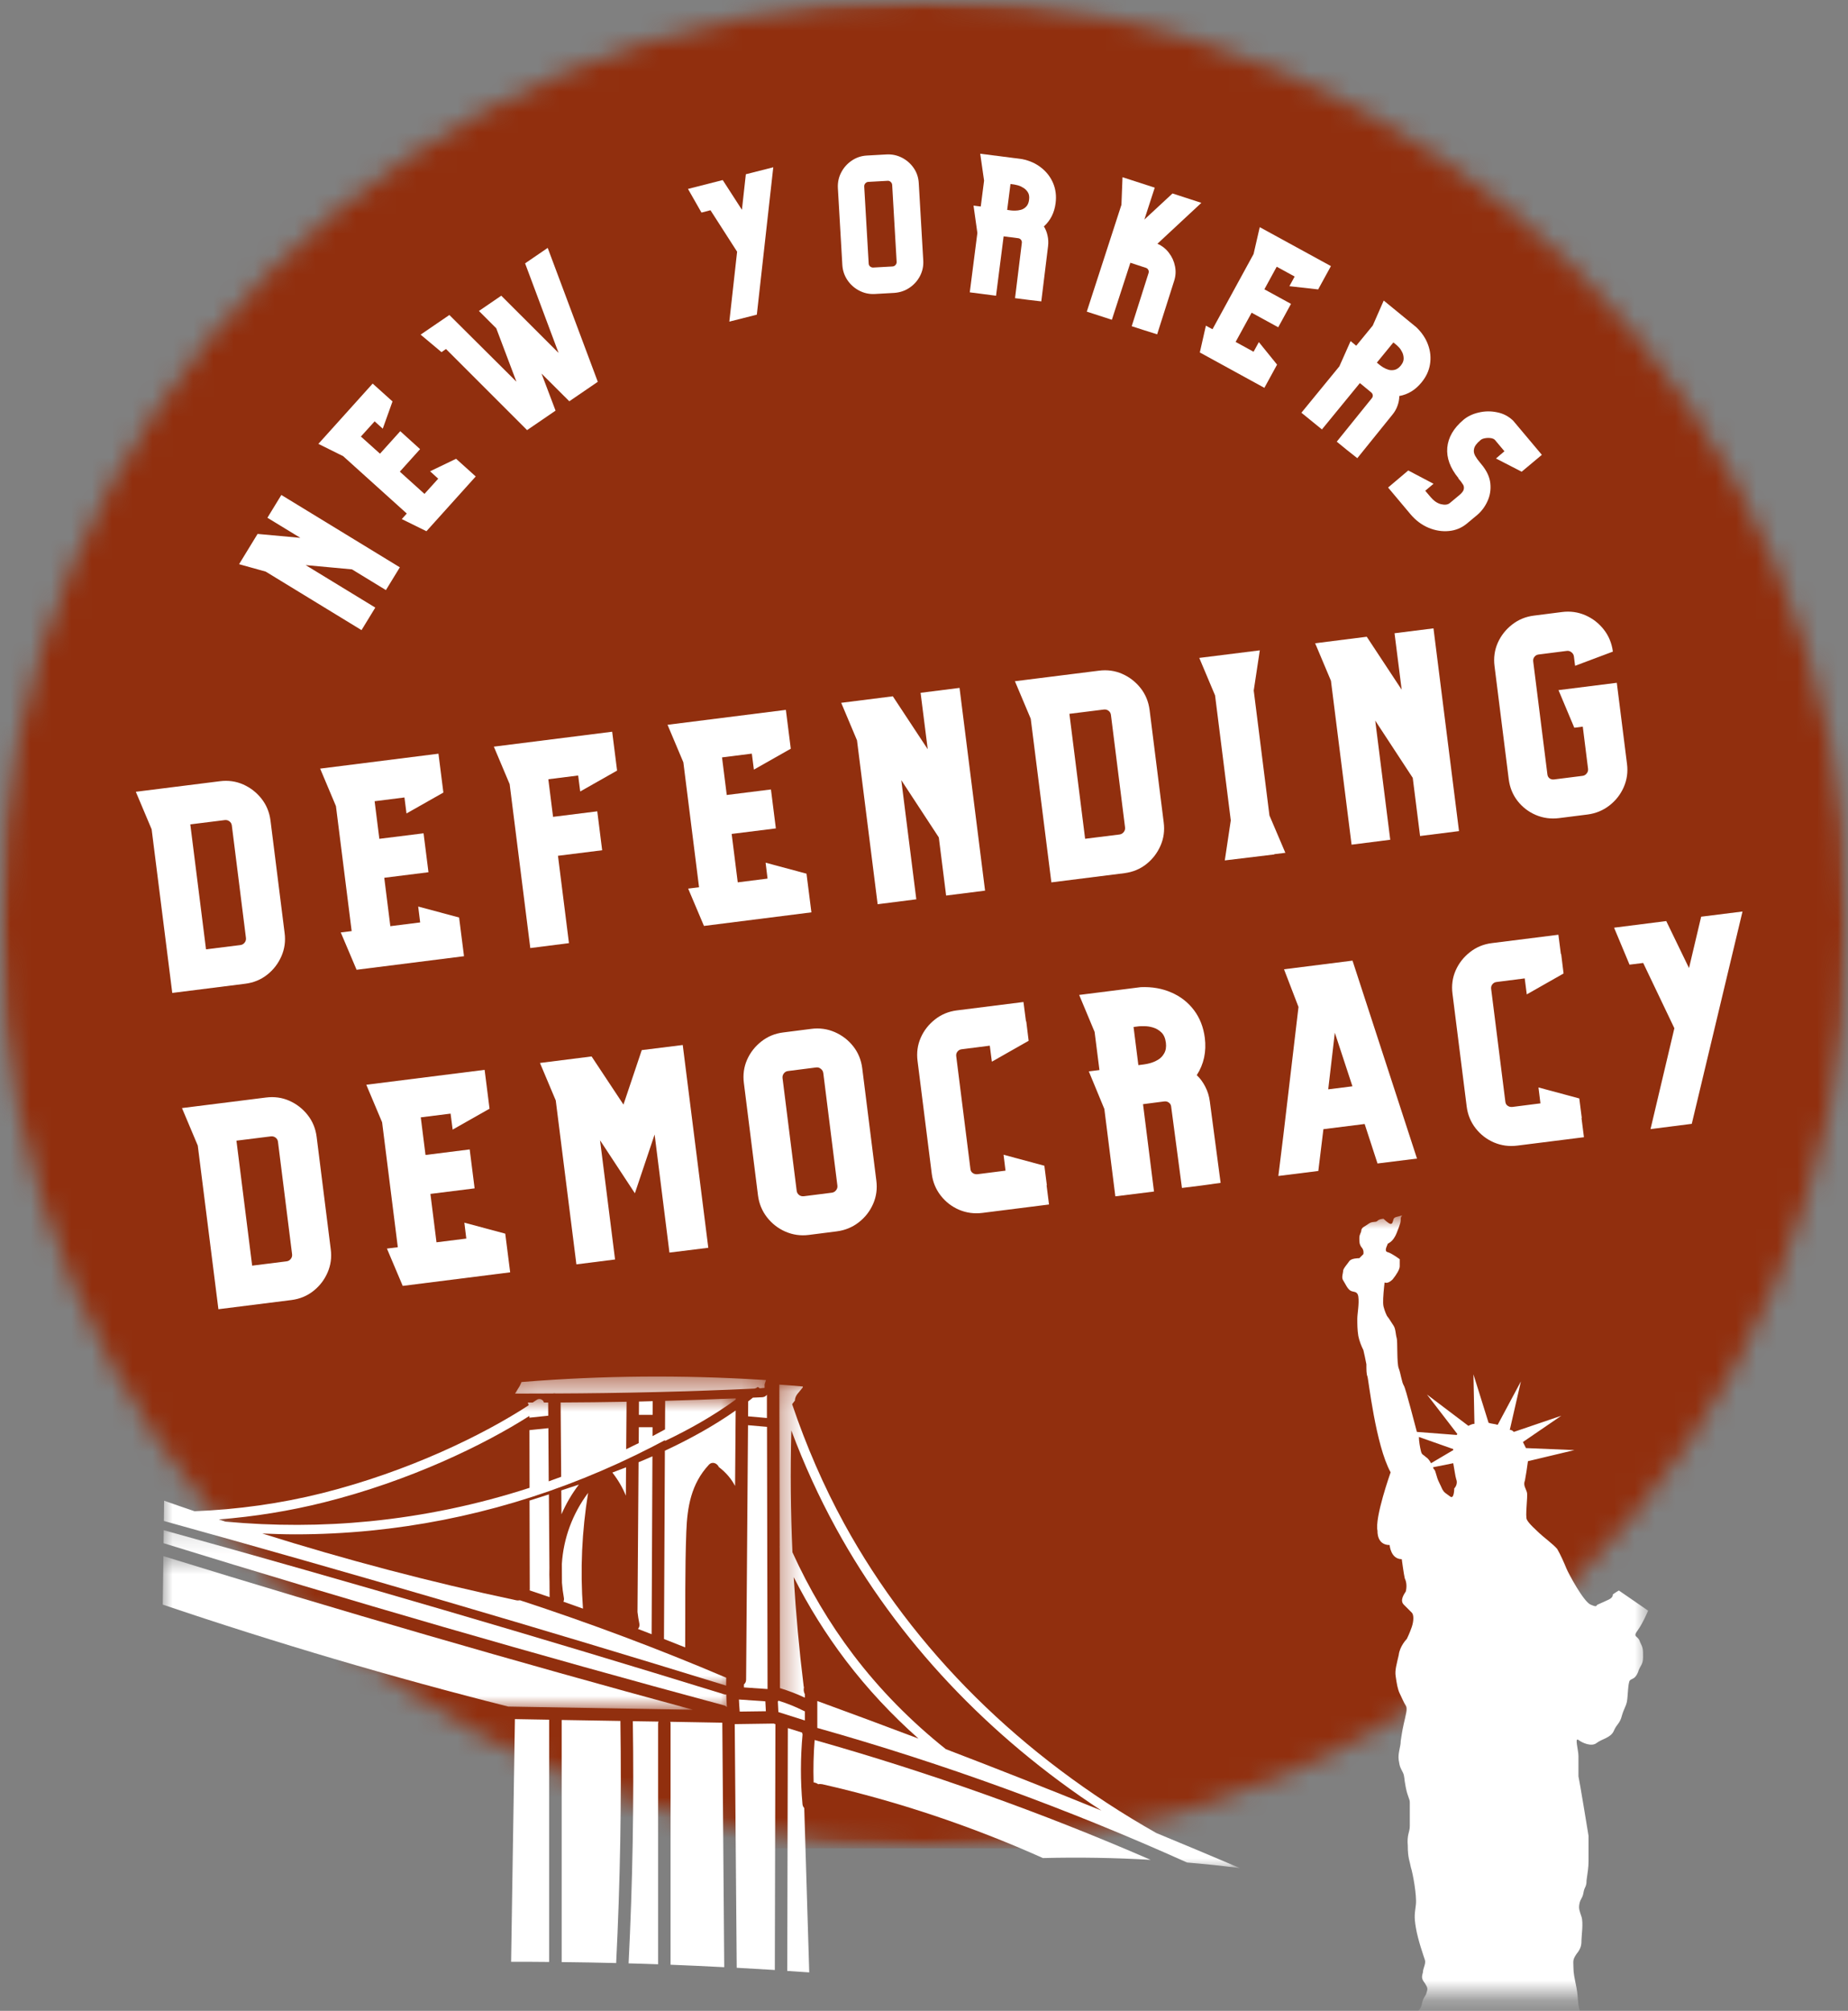
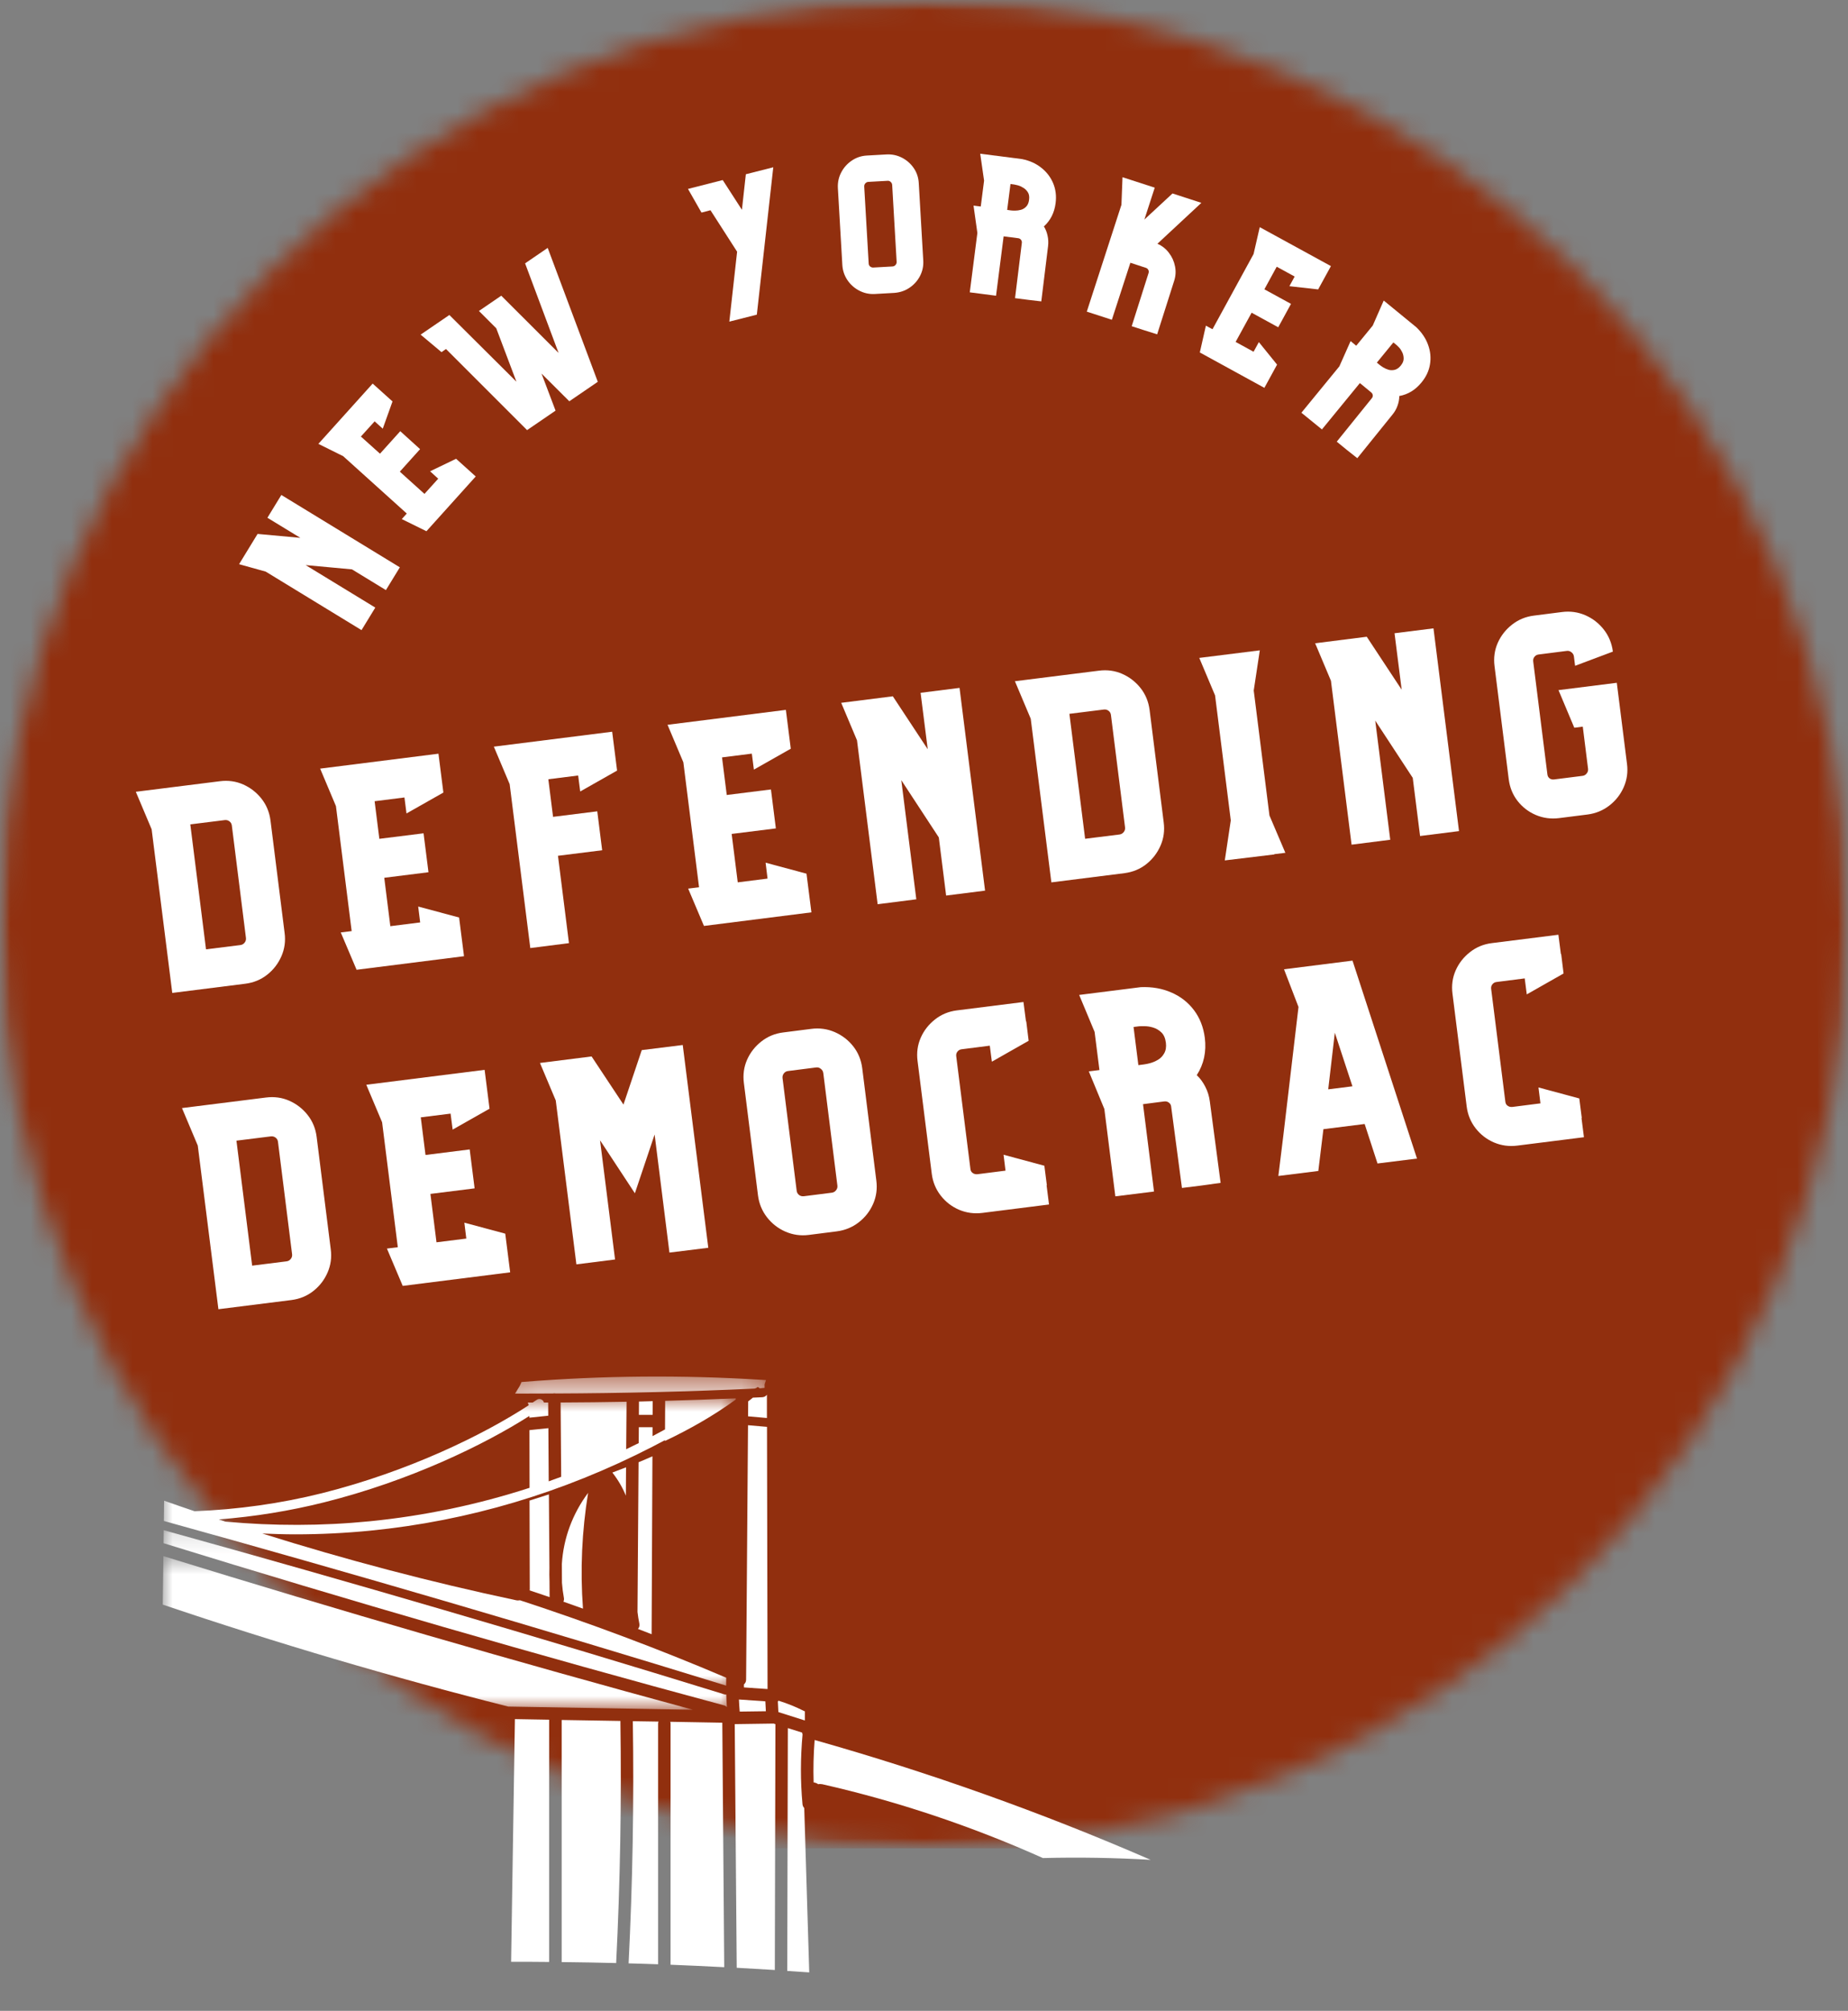
<svg xmlns="http://www.w3.org/2000/svg" width="91" height="99" viewBox="0 0 91 99" fill="none">
  <rect x="0" y="0" width="91" height="99" fill="#808080" stroke="none" />
  <mask id="mask0_135_632" style="mask-type:luminance" maskUnits="userSpaceOnUse" x="0" y="0" width="91" height="91">
    <path d="M0 0H91V91H0V0Z" fill="white" />
  </mask>
  <g mask="url(#mask0_135_632)">
    <mask id="mask1_135_632" style="mask-type:luminance" maskUnits="userSpaceOnUse" x="0" y="0" width="91" height="91">
      <path d="M45.5 0C20.372 0 0 20.372 0 45.5C0 70.629 20.372 91 45.5 91C70.629 91 91 70.629 91 45.5C91 20.372 70.629 0 45.5 0Z" fill="white" />
    </mask>
    <g mask="url(#mask1_135_632)">
      <path d="M0 0H91V91H0V0Z" fill="#912F0E" />
    </g>
  </g>
  <path d="M32.137 69.657C32.137 69.431 32.137 69.206 32.141 68.984C31.916 68.992 31.689 68.998 31.462 69.003C31.462 69.006 31.465 69.009 31.465 69.012C31.462 69.227 31.462 69.441 31.46 69.657C31.684 69.657 31.913 69.657 32.137 69.657Z" fill="white" />
  <path d="M27.667 77C27.667 77.31 27.67 77.616 27.672 77.925C27.69 78.174 27.723 78.423 27.768 78.671C27.781 78.743 27.767 78.805 27.743 78.856C28.063 78.971 28.385 79.085 28.707 79.198C28.565 77.28 28.654 75.386 28.96 73.498C28.194 74.525 27.745 75.731 27.667 77Z" fill="white" />
  <path d="M30.828 72.24C30.603 72.327 30.379 72.416 30.154 72.499C30.443 72.868 30.659 73.244 30.819 73.636C30.824 73.171 30.825 72.703 30.828 72.24Z" fill="white" />
  <path d="M27.064 78.632C27.063 78.376 27.063 78.119 27.059 77.863C27.049 77.635 27.049 77.409 27.055 77.185C27.045 75.982 27.036 74.778 27.029 73.574C26.71 73.675 26.393 73.779 26.076 73.878C26.079 75.331 26.085 76.787 26.087 78.244C26.087 78.264 26.082 78.282 26.082 78.3C26.408 78.41 26.739 78.519 27.064 78.632Z" fill="white" />
-   <path d="M27.648 74.553C27.872 74.037 28.158 73.544 28.506 73.09C28.217 73.186 27.928 73.281 27.639 73.378C27.642 73.769 27.644 74.161 27.648 74.553Z" fill="white" />
  <path d="M37.532 68.791C37.38 68.8 37.224 68.803 37.074 68.811C36.995 68.873 36.922 68.933 36.842 68.995C36.841 69.241 36.841 69.485 36.838 69.731C37.147 69.758 37.456 69.787 37.765 69.813C37.765 69.431 37.765 69.047 37.764 68.666C37.716 68.735 37.64 68.786 37.532 68.791Z" fill="white" />
  <path d="M36.425 84.267C36.853 84.261 37.284 84.256 37.713 84.25C37.703 84.086 37.697 83.924 37.688 83.762C37.254 83.733 36.822 83.701 36.387 83.672C36.395 83.871 36.409 84.068 36.425 84.267Z" fill="white" />
  <mask id="mask2_135_632" style="mask-type:luminance" maskUnits="userSpaceOnUse" x="25" y="67" width="13" height="2">
    <path d="M25.096 67.641H37.761V68.719H25.096V67.641Z" fill="white" />
  </mask>
  <g mask="url(#mask2_135_632)">
    <path d="M25.785 68.033L25.68 68.042L25.638 68.138C25.608 68.213 25.568 68.281 25.524 68.348L25.361 68.614H25.672L27.215 68.609L27.263 68.604C27.282 68.597 27.307 68.6 27.33 68.603L27.369 68.608C30.656 68.595 33.947 68.514 37.152 68.365L37.237 68.34L37.282 68.304C37.31 68.277 37.341 68.297 37.358 68.309L37.41 68.351L37.651 68.331V68.158L37.719 67.944L37.495 67.932C33.599 67.688 29.659 67.722 25.785 68.033Z" fill="white" />
  </g>
  <path d="M37.769 70.249C37.456 70.224 37.143 70.194 36.834 70.168C36.803 74.346 36.769 78.521 36.74 82.7C36.738 82.801 36.695 82.877 36.634 82.927C36.634 82.976 36.634 83.028 36.634 83.077C37.021 83.104 37.409 83.132 37.796 83.157C37.787 78.858 37.778 74.555 37.769 70.249Z" fill="white" />
  <path d="M32.087 80.458C32.099 77.538 32.113 74.619 32.127 71.699C31.899 71.799 31.672 71.898 31.444 71.991C31.428 74.447 31.409 76.905 31.392 79.361C31.415 79.554 31.444 79.749 31.484 79.941C31.504 80.046 31.471 80.135 31.415 80.197C31.639 80.282 31.862 80.371 32.087 80.458Z" fill="white" />
-   <path d="M32.696 80.694C33.044 80.832 33.393 80.966 33.74 81.107C33.751 79.213 33.724 77.314 33.795 75.424C33.841 74.181 34.036 73.054 34.904 72.117C35.08 71.929 35.318 72.047 35.398 72.228C35.759 72.503 36.016 72.815 36.197 73.157C36.207 71.918 36.215 70.68 36.226 69.443C35.136 70.209 33.958 70.855 32.74 71.424C32.726 74.515 32.712 77.606 32.696 80.694Z" fill="white" />
  <mask id="mask3_135_632" style="mask-type:luminance" maskUnits="userSpaceOnUse" x="8" y="68" width="29" height="16">
    <path d="M8.001 68.717H36.354V83.07H8.001V68.717Z" fill="white" />
  </mask>
  <g mask="url(#mask3_135_632)">
    <path d="M36.231 68.846C35.072 68.894 33.913 68.936 32.754 68.968C32.752 69.435 32.748 69.904 32.747 70.375C32.542 70.485 32.338 70.597 32.132 70.706C32.132 70.56 32.133 70.412 32.133 70.266C31.906 70.266 31.682 70.266 31.457 70.266C31.456 70.529 31.454 70.789 31.452 71.049C31.246 71.152 31.042 71.252 30.835 71.349C30.841 70.571 30.848 69.792 30.854 69.012C29.769 69.031 28.688 69.046 27.606 69.049C27.615 70.268 27.623 71.486 27.634 72.707C27.431 72.784 27.227 72.859 27.02 72.931C27.015 72.058 27.008 71.185 27.003 70.313C26.694 70.346 26.381 70.378 26.072 70.409C26.074 71.359 26.075 72.304 26.077 73.25C23.514 74.08 20.888 74.631 18.208 74.897C15.859 75.13 13.472 75.132 11.102 74.915C10.992 74.879 10.884 74.844 10.774 74.806C12.529 74.67 14.272 74.389 15.972 73.962C20.165 72.91 23.814 71.149 26.068 69.711C26.068 69.741 26.068 69.769 26.068 69.797C26.377 69.764 26.688 69.731 26.997 69.7C26.997 69.483 26.994 69.268 26.994 69.051C26.922 69.051 26.854 69.051 26.784 69.051C26.776 69.026 26.767 69.001 26.751 68.978C26.678 68.872 26.534 68.846 26.429 68.919C26.368 68.962 26.297 69.008 26.231 69.051C26.15 69.051 26.068 69.053 25.987 69.051C26.001 69.082 26.013 69.111 26.021 69.141C26.028 69.155 26.026 69.172 26.032 69.186C23.833 70.624 20.132 72.442 15.859 73.514C13.811 74.027 11.7 74.318 9.579 74.403C9.08 74.232 8.578 74.061 8.081 73.884C8.078 74.217 8.073 74.549 8.07 74.882C17.338 77.452 26.566 80.153 35.757 82.989C35.757 82.857 35.76 82.73 35.76 82.599C32.433 81.18 29.042 79.912 25.603 78.786C25.545 78.797 25.483 78.801 25.417 78.786C21.195 77.891 17.028 76.793 12.916 75.5C13.455 75.522 13.995 75.541 14.535 75.541C15.78 75.541 17.023 75.479 18.252 75.357C23.068 74.88 27.713 73.494 32.11 71.236C32.117 71.231 32.123 71.23 32.128 71.227C32.335 71.119 32.54 71.011 32.745 70.903C32.745 70.916 32.745 70.93 32.745 70.944C33.969 70.362 35.145 69.695 36.231 68.903C36.231 68.883 36.231 68.865 36.231 68.846Z" fill="white" />
  </g>
  <path d="M39.517 88.828C39.411 87.681 39.416 86.537 39.52 85.389C39.508 85.364 39.502 85.334 39.5 85.302C39.264 85.23 39.029 85.154 38.795 85.08C38.785 89.064 38.776 93.049 38.766 97.035C39.127 97.058 39.488 97.081 39.849 97.108C39.767 94.41 39.686 91.714 39.603 89.016C39.558 88.965 39.525 88.907 39.517 88.828Z" fill="white" />
  <path d="M39.633 84.253C39.622 84.246 39.613 84.246 39.602 84.244C39.193 84.036 38.772 83.866 38.339 83.731C38.326 83.742 38.318 83.756 38.303 83.769C38.312 83.942 38.32 84.115 38.329 84.291C38.763 84.426 39.199 84.567 39.633 84.704C39.633 84.553 39.633 84.401 39.633 84.253Z" fill="white" />
  <path d="M38.093 84.856C38.087 84.856 38.084 84.857 38.078 84.857C37.447 84.865 36.814 84.875 36.18 84.884C36.212 88.884 36.245 92.883 36.278 96.88C36.901 96.915 37.53 96.953 38.154 96.99C38.163 92.957 38.174 88.921 38.183 84.884C38.155 84.879 38.13 84.87 38.105 84.861C38.101 84.861 38.098 84.857 38.093 84.856Z" fill="white" />
  <path d="M40.065 87.753C40.149 87.765 40.224 87.794 40.292 87.843C40.349 87.829 40.416 87.829 40.49 87.843C44.233 88.693 47.853 89.913 51.357 91.478C51.358 91.478 51.358 91.478 51.362 91.478C53.133 91.432 54.9 91.464 56.659 91.565C51.282 89.228 45.757 87.262 40.115 85.666C40.06 86.364 40.043 87.058 40.065 87.753Z" fill="white" />
  <mask id="mask4_135_632" style="mask-type:luminance" maskUnits="userSpaceOnUse" x="8" y="76" width="27" height="9">
    <path d="M8 76.596H34.383V84.195H8V76.596Z" fill="white" />
  </mask>
  <g mask="url(#mask4_135_632)">
    <path d="M8.047 76.613C8.033 77.409 8.022 78.206 8.014 79C13.618 80.895 19.291 82.57 25.028 84.02C28.058 84.072 31.092 84.124 34.122 84.177C25.387 81.807 16.692 79.288 8.047 76.613Z" fill="white" />
  </g>
  <path d="M25.168 96.586C25.792 96.585 26.418 96.586 27.041 96.594C27.041 92.616 27.041 88.644 27.041 84.666C26.483 84.656 25.919 84.65 25.355 84.637C25.293 88.62 25.23 92.602 25.168 96.586Z" fill="white" />
  <mask id="mask5_135_632" style="mask-type:luminance" maskUnits="userSpaceOnUse" x="8" y="75" width="29" height="10">
    <path d="M8 75.189H36.072V84.196H8V75.189Z" fill="white" />
  </mask>
  <g mask="url(#mask5_135_632)">
    <path d="M35.66 83.416C26.502 80.589 17.299 77.896 8.062 75.336C8.06 75.549 8.057 75.763 8.055 75.977C17.204 78.805 26.404 81.469 35.655 83.961C35.716 83.977 35.759 84.01 35.794 84.047C35.779 83.842 35.769 83.63 35.763 83.424C35.734 83.43 35.697 83.43 35.66 83.416Z" fill="white" />
  </g>
  <path d="M27.658 84.68C27.658 88.654 27.658 92.626 27.658 96.6C28.551 96.611 29.448 96.623 30.341 96.647C30.54 92.677 30.609 88.702 30.55 84.728C29.585 84.713 28.621 84.698 27.658 84.68Z" fill="white" />
  <path d="M33.004 84.769C33.013 84.797 33.02 84.819 33.02 84.85C33.02 88.811 33.02 92.772 33.02 96.73C33.902 96.766 34.782 96.804 35.663 96.852C35.631 92.839 35.598 88.827 35.568 84.814C34.71 84.799 33.859 84.784 33.004 84.769Z" fill="white" />
  <path d="M30.954 96.663C31.439 96.677 31.923 96.689 32.407 96.708C32.407 92.754 32.407 88.801 32.407 84.849C32.407 84.816 32.416 84.789 32.426 84.76C32.006 84.751 31.582 84.746 31.162 84.74C31.223 88.716 31.153 92.69 30.954 96.663Z" fill="white" />
  <mask id="mask6_135_632" style="mask-type:luminance" maskUnits="userSpaceOnUse" x="38" y="68" width="23" height="25">
    <path d="M38.322 68.156H60.98V92.079H38.322V68.156Z" fill="white" />
  </mask>
  <g mask="url(#mask6_135_632)">
-     <path d="M46.573 86.115C44.871 84.758 43.334 83.204 42.019 81.471C40.835 79.909 39.833 78.21 39.021 76.423C38.933 74.426 38.914 72.428 38.967 70.426C39.589 72.088 40.324 73.701 41.169 75.241C44.178 80.736 48.658 85.484 54.234 89.138C51.69 88.105 49.137 87.097 46.573 86.115ZM41.573 75.019C40.552 73.153 39.697 71.175 39.008 69.138C39.021 69.107 39.043 69.077 39.068 69.054C39.088 69.02 39.113 68.987 39.142 68.962C39.142 68.849 39.188 68.731 39.265 68.631C39.355 68.524 39.444 68.412 39.534 68.304C39.534 68.289 39.531 68.275 39.531 68.26C39.146 68.226 38.76 68.193 38.375 68.168C38.375 68.35 38.375 68.535 38.377 68.72H38.373C38.375 68.721 38.375 68.725 38.377 68.727C38.381 71.199 38.386 73.67 38.392 76.142L38.381 76.147C38.384 76.154 38.388 76.162 38.392 76.169C38.397 78.483 38.403 80.798 38.406 83.112C38.827 83.24 39.236 83.395 39.632 83.582C39.632 83.524 39.632 83.466 39.632 83.41C39.574 83.305 39.564 83.186 39.587 83.07C39.581 83.054 39.578 83.039 39.574 83.019C39.354 81.232 39.192 79.441 39.084 77.648C39.816 79.089 40.673 80.465 41.649 81.751C42.713 83.148 43.914 84.433 45.228 85.597C43.57 84.971 41.91 84.352 40.246 83.746C40.246 84.189 40.246 84.63 40.246 85.072C46.473 86.829 52.553 89.044 58.454 91.698C59.325 91.77 60.191 91.863 61.061 91.973C59.69 91.387 58.315 90.816 56.938 90.245C50.279 86.477 44.977 81.23 41.573 75.019Z" fill="white" />
-   </g>
+     </g>
  <mask id="mask7_135_632" style="mask-type:luminance" maskUnits="userSpaceOnUse" x="64" y="59" width="18" height="40">
-     <path d="M64.748 59.805H81.212V98.27H64.748V59.805Z" fill="white" />
+     <path d="M64.748 59.805H81.212H64.748V59.805Z" fill="white" />
  </mask>
  <g mask="url(#mask7_135_632)">
    <path d="M80.66 80.244C80.909 79.895 81.158 79.298 81.158 79.298L79.716 78.305C79.716 78.305 79.468 78.454 79.418 78.504C79.418 78.553 79.418 78.653 79.219 78.752C79.02 78.851 78.772 78.951 78.672 79C78.573 79.05 78.672 79.15 78.323 79C77.976 78.851 77.229 77.459 77.13 77.211C77.03 76.962 76.832 76.515 76.683 76.265C76.533 76.067 75.936 75.619 75.788 75.47C75.638 75.321 75.29 75.023 75.191 74.824C75.092 74.674 75.24 73.68 75.191 73.481C75.141 73.282 74.992 73.133 75.092 72.885C75.141 72.636 75.191 72.288 75.24 71.939L77.528 71.393L75.141 71.294C75.092 71.194 75.041 71.095 74.992 70.995L76.882 69.702L74.544 70.498C74.495 70.448 74.445 70.398 74.346 70.398L74.893 68.011L73.749 70.149C73.6 70.1 73.451 70.1 73.301 70.05L72.556 67.664L72.605 70.1C72.506 70.1 72.406 70.149 72.307 70.199L70.268 68.657L71.76 70.597C71.76 70.597 71.76 70.647 71.71 70.647L69.771 70.498C69.671 70.149 69.224 68.359 69.125 68.21C69.026 68.062 68.975 67.614 68.876 67.365C68.776 67.116 68.827 66.022 68.776 65.873C68.727 65.724 68.727 65.425 68.628 65.277C68.528 65.127 68.379 64.879 68.329 64.829C68.279 64.779 68.18 64.53 68.13 64.331C68.08 64.132 68.13 63.685 68.13 63.636C68.13 63.586 68.18 63.139 68.18 63.139C68.18 63.139 68.329 63.237 68.577 62.989C68.776 62.741 68.926 62.492 68.926 62.343C68.926 62.244 68.926 61.995 68.926 61.995C68.926 61.995 68.528 61.696 68.329 61.647C68.13 61.597 68.329 61.298 68.329 61.249C68.329 61.199 68.577 61.199 68.776 60.702C68.975 60.204 68.975 60.155 68.975 60.005C68.975 59.857 69.125 59.806 68.975 59.857C68.827 59.906 68.677 59.906 68.628 60.005C68.577 60.155 68.577 60.255 68.478 60.255C68.379 60.255 68.13 60.005 68.13 60.005C68.13 60.005 67.931 60.005 67.832 60.105C67.733 60.204 67.583 60.105 67.384 60.255C67.185 60.403 67.086 60.403 67.036 60.553C67.036 60.702 66.937 60.752 66.937 60.951C66.937 61.15 66.937 61.249 67.036 61.398C67.185 61.547 67.136 61.746 67.136 61.746L66.937 61.945C66.887 61.945 66.539 61.945 66.44 62.094C66.34 62.244 66.19 62.392 66.141 62.542C66.141 62.691 66.042 62.89 66.141 63.038C66.241 63.188 66.34 63.437 66.489 63.536C66.638 63.636 66.837 63.536 66.887 63.834C66.937 64.183 66.837 64.68 66.837 64.928C66.837 65.177 66.837 65.476 66.887 65.774C66.937 66.022 67.036 66.271 67.136 66.47C67.185 66.669 67.235 66.917 67.284 67.166C67.284 67.415 67.284 67.664 67.335 67.763C67.384 67.863 67.733 71.144 68.478 72.487C68.478 72.487 67.682 74.724 67.832 75.37C67.832 75.37 67.782 76.067 68.429 76.067C68.429 76.067 68.478 76.763 69.026 76.763C69.026 76.763 69.125 77.508 69.174 77.707C69.274 77.906 69.274 78.155 69.224 78.354C69.125 78.504 68.926 78.801 69.125 79C69.323 79.199 69.473 79.349 69.522 79.398C69.621 79.497 69.621 79.796 69.522 80.094C69.422 80.393 69.274 80.691 69.274 80.691C69.274 80.691 68.926 81.04 68.876 81.487C68.776 81.935 68.677 82.233 68.727 82.531C68.776 82.879 68.827 83.177 68.926 83.376C69.026 83.575 69.125 83.823 69.224 83.973C69.323 84.122 69.224 84.42 69.125 84.868C69.026 85.315 69.026 85.415 68.975 85.713C68.975 86.011 68.827 86.31 68.876 86.658C68.926 87.006 68.975 87.055 69.075 87.254C69.174 87.454 69.125 87.503 69.224 88.001C69.323 88.498 69.422 88.547 69.422 88.746C69.422 88.945 69.422 89.592 69.422 89.89C69.422 90.238 69.274 90.288 69.323 90.885C69.323 91.482 69.422 91.63 69.473 91.929C69.572 92.227 69.771 93.321 69.722 93.768C69.672 94.216 69.621 94.316 69.722 94.913C69.82 95.509 70.12 96.354 70.169 96.504C70.218 96.703 70.069 96.902 70.069 97.101C70.019 97.3 69.97 97.398 70.169 97.647C70.317 97.895 70.317 97.895 70.218 98.194C70.069 98.443 70.069 98.443 70.019 98.642C69.97 98.89 69.921 98.89 69.771 99.089C69.621 99.239 69.572 99.387 69.174 99.537C68.776 99.686 68.628 99.537 68.429 99.785C68.18 100.034 67.136 100.282 67.036 100.282C66.986 100.282 66.738 100.333 66.638 100.631H66.141C65.395 100.631 64.749 101.228 64.749 102.022H80.512C80.512 101.277 79.915 100.631 79.119 100.631H78.473C78.274 100.333 78.025 99.885 77.976 99.736C77.876 99.438 77.876 99.239 77.777 98.94C77.677 98.592 77.727 98.393 77.627 97.846C77.528 97.349 77.479 97.15 77.479 96.852C77.479 96.553 77.428 96.504 77.627 96.206C77.876 95.907 77.876 95.708 77.876 95.509C77.876 95.31 77.976 94.663 77.876 94.365C77.777 94.067 77.727 93.967 77.777 93.719C77.826 93.47 77.926 93.47 77.976 93.172C78.025 92.874 78.125 92.923 78.125 92.576C78.175 92.227 78.224 91.929 78.224 91.63C78.224 91.283 78.224 90.388 78.224 90.388C78.224 90.388 77.777 87.653 77.727 87.454C77.727 87.254 77.727 86.758 77.727 86.46C77.727 86.161 77.528 85.514 77.727 85.664C77.926 85.813 78.374 86.011 78.622 85.813C78.871 85.614 79.318 85.564 79.468 85.216C79.616 84.868 79.765 84.868 79.865 84.47C79.964 84.122 80.064 84.022 80.114 83.774C80.163 83.525 80.163 82.829 80.262 82.73C80.362 82.63 80.512 82.68 80.66 82.332C80.76 81.984 80.909 81.984 80.909 81.586C80.909 81.188 80.909 81.139 80.76 80.841C80.66 80.492 80.362 80.642 80.66 80.244ZM71.71 72.835C71.809 73.084 71.61 73.282 71.61 73.282C71.61 73.282 71.61 73.829 71.412 73.68C71.213 73.531 71.113 73.481 71.064 73.382C71.014 73.332 71.014 73.282 70.865 72.984C70.715 72.686 70.715 72.437 70.616 72.337C70.616 72.337 70.567 72.288 70.567 72.238L71.561 72.039C71.61 72.288 71.661 72.686 71.71 72.835ZM69.97 71.442C69.921 71.243 69.87 70.945 69.87 70.746L71.561 71.343C71.561 71.343 71.561 71.343 71.561 71.393L70.467 72.039C70.417 71.939 70.317 71.791 70.218 71.741C70.069 71.592 70.019 71.641 69.97 71.442Z" fill="white" />
  </g>
  <path d="M13.168 25.491L13.854 24.369L19.689 27.931L19.003 29.052L17.332 28.032L15.05 27.821L18.48 29.914L17.802 31.023L13.084 28.142L11.773 27.777L12.684 26.287L14.79 26.48L13.168 25.491Z" fill="white" />
  <path d="M18.351 18.885L19.328 19.764L18.848 21.105L18.448 20.745L17.771 21.492L18.712 22.337L19.71 21.229L20.686 22.113L19.688 23.221L20.902 24.316L21.579 23.568L21.179 23.203L22.459 22.587L23.426 23.458L20.999 26.154L19.785 25.556L20.031 25.283L16.9 22.46L15.678 21.853L18.351 18.885Z" fill="white" />
  <path d="M25.857 12.966L26.97 12.205L29.437 18.797L28.034 19.756L26.666 18.392L27.357 20.217L25.954 21.176L21.961 17.183L21.741 17.337L20.712 16.475L22.128 15.508L25.43 18.793L24.437 16.163L23.584 15.31L24.683 14.558L27.506 17.377L25.857 12.966Z" fill="white" />
  <path d="M36.727 8.579L38.078 8.236L37.268 15.492L35.914 15.835L36.297 12.392L34.986 10.351L34.542 10.466L33.878 9.301L35.589 8.865L36.534 10.329L36.727 8.579Z" fill="white" />
  <path d="M43.629 7.605C43.911 7.587 44.171 7.64 44.412 7.763C44.652 7.886 44.847 8.058 44.997 8.278C45.146 8.495 45.228 8.744 45.243 9.025L45.463 12.816C45.481 13.089 45.428 13.346 45.305 13.585C45.182 13.823 45.007 14.019 44.781 14.17C44.558 14.32 44.306 14.403 44.025 14.421L43.08 14.474C42.807 14.489 42.552 14.434 42.314 14.311C42.077 14.188 41.881 14.015 41.73 13.792C41.58 13.57 41.496 13.322 41.479 13.049L41.259 9.258C41.245 8.977 41.301 8.72 41.426 8.484C41.549 8.25 41.721 8.058 41.941 7.908C42.163 7.757 42.411 7.673 42.684 7.658L43.629 7.605ZM44.153 12.895L43.933 9.104C43.929 9.046 43.904 8.997 43.858 8.955C43.814 8.914 43.762 8.897 43.704 8.902L42.759 8.955C42.699 8.958 42.65 8.983 42.609 9.03C42.571 9.074 42.553 9.125 42.556 9.184L42.776 12.974C42.778 13.034 42.803 13.082 42.846 13.119C42.893 13.158 42.946 13.175 43.005 13.172L43.95 13.119C44.009 13.114 44.057 13.091 44.095 13.049C44.136 13.005 44.155 12.954 44.153 12.895Z" fill="white" />
  <path d="M51.611 12.107L51.276 14.838L50.634 14.763L49.983 14.679L50.318 11.953C50.323 11.898 50.309 11.847 50.274 11.803C50.239 11.759 50.192 11.735 50.137 11.728L49.421 11.636L49.047 14.56L47.754 14.393L48.128 11.469L47.939 10.123L48.295 10.167L48.458 8.892L48.268 7.568L50.327 7.832C50.696 7.906 51.013 8.048 51.276 8.259C51.54 8.468 51.735 8.723 51.861 9.024C51.986 9.323 52.026 9.651 51.98 10.005C51.921 10.471 51.729 10.852 51.404 11.148C51.489 11.283 51.549 11.434 51.584 11.601C51.621 11.766 51.63 11.934 51.611 12.107ZM49.786 10.361C49.83 10.367 49.897 10.37 49.988 10.37C50.081 10.37 50.177 10.356 50.274 10.33C50.37 10.304 50.456 10.251 50.533 10.172C50.609 10.092 50.656 9.982 50.674 9.837C50.694 9.682 50.674 9.558 50.612 9.464C50.553 9.37 50.478 9.297 50.388 9.244C50.3 9.189 50.212 9.149 50.124 9.125C50.038 9.102 49.98 9.089 49.948 9.085L49.759 9.059L49.596 10.334L49.786 10.361Z" fill="white" />
  <path d="M57.816 13.835L56.981 16.46L56.352 16.262L55.728 16.06L56.559 13.439C56.576 13.386 56.572 13.336 56.545 13.289C56.521 13.24 56.484 13.206 56.431 13.188L55.662 12.937L54.751 15.743L53.516 15.343L55.222 10.083L55.275 8.725L56.862 9.239L56.352 10.809L57.737 9.525L59.158 9.987L56.994 12.001C57.223 12.101 57.412 12.25 57.561 12.449C57.713 12.646 57.813 12.866 57.86 13.109C57.91 13.35 57.896 13.592 57.816 13.835Z" fill="white" />
  <path d="M65.538 13.101L64.909 14.249L63.493 14.09L63.752 13.615L62.868 13.132L62.261 14.244L63.572 14.961L62.943 16.113L61.633 15.396L60.845 16.834L61.729 17.318L61.989 16.843L62.886 17.951L62.261 19.095L59.082 17.353L59.381 16.034L59.706 16.21L61.729 12.507L62.033 11.184L65.538 13.101Z" fill="white" />
  <path d="M68.565 20.417L66.837 22.558L66.331 22.158L65.825 21.745L67.554 19.603C67.589 19.559 67.603 19.511 67.598 19.458C67.591 19.403 67.565 19.356 67.518 19.317L66.964 18.86L65.095 21.142L64.084 20.32L65.953 18.038L66.507 16.793L66.784 17.022L67.598 16.028L68.138 14.797L69.744 16.112C70.018 16.376 70.212 16.666 70.324 16.982C70.438 17.297 70.469 17.615 70.416 17.937C70.364 18.26 70.223 18.559 69.994 18.834C69.697 19.198 69.335 19.419 68.904 19.498C68.904 19.659 68.874 19.819 68.816 19.977C68.76 20.136 68.676 20.282 68.565 20.417ZM67.945 17.972C67.982 18.002 68.04 18.041 68.117 18.091C68.196 18.138 68.281 18.176 68.376 18.205C68.469 18.231 68.57 18.233 68.675 18.209C68.783 18.183 68.883 18.115 68.974 18.003C69.073 17.883 69.121 17.767 69.119 17.655C69.119 17.541 69.095 17.438 69.049 17.343C69.005 17.25 68.952 17.17 68.891 17.106C68.831 17.042 68.787 16.999 68.758 16.978L68.613 16.859L67.8 17.853L67.945 17.972Z" fill="white" />
-   <path d="M72.064 20.669C72.269 20.497 72.521 20.377 72.82 20.309C73.122 20.238 73.424 20.236 73.726 20.3C74.031 20.361 74.294 20.5 74.513 20.713L75.925 22.393L74.931 23.224L73.665 22.573L74.082 22.217L73.621 21.668C73.579 21.618 73.512 21.586 73.418 21.571C73.324 21.556 73.227 21.558 73.128 21.575C73.028 21.593 72.953 21.623 72.904 21.668C72.716 21.824 72.61 21.966 72.587 22.099C72.558 22.207 72.576 22.323 72.644 22.446C72.715 22.567 72.791 22.673 72.873 22.767L72.948 22.859C73.209 23.17 73.355 23.484 73.388 23.8C73.42 24.114 73.372 24.405 73.247 24.675C73.124 24.948 72.952 25.177 72.733 25.361L72.236 25.775C71.977 25.991 71.679 26.114 71.343 26.144C71.009 26.176 70.674 26.122 70.34 25.982C70.006 25.841 69.711 25.619 69.456 25.317L68.353 24.003L69.346 23.163L70.591 23.818L70.182 24.161L70.45 24.477C70.609 24.664 70.78 24.781 70.965 24.825C71.152 24.869 71.294 24.849 71.391 24.768L71.888 24.354C72.005 24.251 72.07 24.159 72.082 24.077C72.096 23.995 72.084 23.923 72.046 23.862C72.008 23.8 71.973 23.75 71.941 23.708L71.809 23.55L71.818 23.541C71.407 23.04 71.224 22.538 71.268 22.037C71.314 21.533 71.58 21.077 72.064 20.669Z" fill="white" />
  <path d="M10.822 38.463C11.232 38.41 11.616 38.463 11.974 38.621C12.332 38.78 12.632 39.013 12.876 39.321C13.119 39.629 13.267 39.988 13.32 40.398L14.015 45.934C14.068 46.337 14.015 46.719 13.856 47.082C13.698 47.443 13.465 47.745 13.157 47.988C12.849 48.232 12.49 48.38 12.08 48.432L8.483 48.885L7.467 40.829L6.688 38.982L10.822 38.463ZM12.111 46.176L11.416 40.64C11.404 40.552 11.363 40.484 11.293 40.433C11.225 40.384 11.149 40.365 11.064 40.376L9.371 40.587L10.145 46.739L11.838 46.528C11.923 46.517 11.992 46.478 12.045 46.41C12.1 46.342 12.122 46.264 12.111 46.176Z" fill="white" />
  <path d="M21.591 37.107L21.833 39.02L20.017 40.049L19.916 39.262L18.447 39.447L18.68 41.298L20.857 41.026L21.099 42.943L18.922 43.216L19.221 45.599L20.69 45.414L20.593 44.632L22.607 45.172L22.849 47.077L17.559 47.745L16.78 45.907L17.317 45.841L16.543 39.689L15.765 37.842L21.591 37.107Z" fill="white" />
  <path d="M29.652 41.861L27.476 42.133L28.017 46.434L26.113 46.676L25.097 38.607L24.318 36.76L30.145 36.025L30.387 37.938L28.571 38.967L28.47 38.18L27.001 38.365L27.234 40.216L29.411 39.944L29.652 41.861Z" fill="white" />
  <path d="M38.698 34.949L38.94 36.862L37.123 37.891L37.022 37.104L35.554 37.289L35.787 39.14L37.963 38.867L38.205 40.785L36.029 41.057L36.328 43.441L37.796 43.256L37.7 42.473L39.714 43.014L39.956 44.918L34.665 45.587L33.887 43.749L34.423 43.683L33.65 37.531L32.871 35.684L38.698 34.949Z" fill="white" />
  <path d="M45.332 34.109L47.25 33.867L48.507 43.849L46.59 44.091L46.229 41.229L44.382 38.41L45.121 44.276L43.217 44.518L42.201 36.449L41.423 34.602L43.965 34.281L45.684 36.888L45.332 34.109Z" fill="white" />
  <path d="M54.111 33.02C54.521 32.967 54.905 33.02 55.263 33.178C55.621 33.336 55.921 33.569 56.165 33.877C56.408 34.185 56.556 34.545 56.609 34.955L57.304 40.491C57.357 40.894 57.304 41.276 57.145 41.639C56.987 41.999 56.754 42.302 56.446 42.545C56.139 42.789 55.779 42.936 55.369 42.989L51.772 43.442L50.756 35.386L49.977 33.539L54.111 33.02ZM55.4 40.733L54.705 35.197C54.693 35.109 54.652 35.04 54.582 34.99C54.514 34.94 54.438 34.922 54.353 34.933L52.66 35.144L53.434 41.296L55.127 41.085C55.212 41.074 55.281 41.034 55.334 40.966C55.389 40.899 55.411 40.821 55.4 40.733Z" fill="white" />
  <path d="M63.294 41.987L62.753 42.053V42.066L60.312 42.361L60.607 40.39L59.833 34.238L59.055 32.391L62.036 32.018L61.737 33.996L62.511 40.149L63.294 41.987Z" fill="white" />
  <path d="M68.67 31.177L70.588 30.936L71.845 40.918L69.928 41.16L69.567 38.297L67.72 35.478L68.459 41.344L66.555 41.586L65.539 33.517L64.761 31.67L67.302 31.349L69.022 33.957L68.67 31.177Z" fill="white" />
  <path d="M77.522 35.828L76.744 33.977L79.615 33.616L80.117 37.605C80.169 38.007 80.117 38.389 79.958 38.752C79.8 39.113 79.564 39.415 79.25 39.658C78.936 39.902 78.575 40.05 78.168 40.102L76.774 40.278C76.372 40.329 75.989 40.277 75.627 40.124C75.266 39.969 74.965 39.737 74.725 39.429C74.488 39.122 74.345 38.768 74.294 38.365L73.595 32.802C73.542 32.392 73.595 32.009 73.753 31.65C73.912 31.293 74.148 30.993 74.461 30.749C74.771 30.506 75.127 30.36 75.53 30.309L76.911 30.133C77.317 30.08 77.703 30.133 78.067 30.291C78.43 30.45 78.734 30.686 78.978 30.999C79.221 31.311 79.369 31.671 79.422 32.081L77.561 32.78L77.504 32.323C77.492 32.235 77.452 32.165 77.381 32.112C77.313 32.057 77.237 32.035 77.153 32.046L75.772 32.222C75.684 32.231 75.613 32.269 75.561 32.336C75.508 32.401 75.487 32.477 75.499 32.565L76.198 38.128C76.207 38.207 76.242 38.272 76.304 38.321C76.368 38.368 76.445 38.386 76.532 38.374L77.927 38.198C78.011 38.187 78.081 38.148 78.133 38.079C78.188 38.012 78.21 37.934 78.199 37.846L77.94 35.775L77.522 35.828Z" fill="white" />
  <path d="M13.095 54.035C13.505 53.983 13.888 54.035 14.247 54.194C14.604 54.352 14.904 54.585 15.148 54.893C15.391 55.201 15.54 55.56 15.592 55.97L16.287 61.507C16.34 61.909 16.287 62.292 16.129 62.654C15.971 63.015 15.738 63.318 15.43 63.56C15.122 63.804 14.762 63.952 14.352 64.005L10.755 64.457L9.739 56.401L8.961 54.554L13.095 54.035ZM14.383 61.749L13.688 56.212C13.676 56.124 13.636 56.056 13.565 56.005C13.497 55.956 13.421 55.937 13.336 55.948L11.643 56.159L12.417 62.312L14.11 62.1C14.195 62.09 14.264 62.05 14.317 61.982C14.372 61.915 14.394 61.837 14.383 61.749Z" fill="white" />
  <path d="M23.864 52.672L24.106 54.585L22.29 55.614L22.188 54.827L20.72 55.011L20.953 56.863L23.129 56.59L23.371 58.507L21.195 58.78L21.494 61.163L22.962 60.979L22.866 60.196L24.88 60.737L25.122 62.641L19.831 63.309L19.053 61.471L19.589 61.405L18.816 55.253L18.037 53.406L23.864 52.672Z" fill="white" />
  <path d="M31.602 51.7L33.62 51.449L34.878 61.432L32.965 61.669L32.235 55.855L31.263 58.749L29.548 56.141L30.287 62.008L28.383 62.249L27.367 54.18L26.589 52.333L29.131 52.012L30.701 54.382L31.602 51.7Z" fill="white" />
  <path d="M39.947 50.655C40.354 50.602 40.739 50.655 41.103 50.813C41.466 50.971 41.77 51.204 42.014 51.512C42.257 51.82 42.405 52.179 42.458 52.59L43.153 58.126C43.205 58.528 43.153 58.911 42.994 59.274C42.836 59.634 42.6 59.937 42.286 60.18C41.972 60.424 41.611 60.571 41.205 60.624L39.824 60.8C39.421 60.85 39.039 60.795 38.676 60.637C38.315 60.479 38.013 60.244 37.77 59.933C37.527 59.62 37.379 59.263 37.326 58.86L36.631 53.324C36.578 52.914 36.631 52.53 36.789 52.172C36.948 51.814 37.184 51.514 37.497 51.27C37.807 51.027 38.164 50.881 38.566 50.831L39.947 50.655ZM41.235 58.368L40.541 52.831C40.528 52.743 40.488 52.673 40.417 52.62C40.349 52.565 40.273 52.543 40.189 52.554L38.808 52.73C38.72 52.739 38.65 52.779 38.597 52.849C38.544 52.919 38.523 52.998 38.535 53.086L39.23 58.623C39.241 58.711 39.281 58.781 39.349 58.834C39.416 58.885 39.494 58.904 39.582 58.895L40.963 58.72C41.047 58.709 41.117 58.669 41.169 58.601C41.224 58.534 41.246 58.456 41.235 58.368Z" fill="white" />
  <path d="M50.398 49.332L50.522 50.286L50.535 50.282L50.653 51.241L48.842 52.27L48.74 51.482L47.36 51.658C47.272 51.667 47.201 51.706 47.149 51.773C47.096 51.837 47.075 51.913 47.087 52.001L47.786 57.551C47.795 57.639 47.832 57.707 47.901 57.753C47.968 57.8 48.046 57.819 48.134 57.81L49.514 57.635L49.418 56.852L51.427 57.393L51.55 58.356L51.537 58.36L51.656 59.301L48.376 59.715C47.973 59.765 47.59 59.714 47.228 59.561C46.867 59.406 46.565 59.173 46.322 58.861C46.079 58.548 45.933 58.191 45.882 57.788L45.183 52.239C45.13 51.829 45.183 51.445 45.341 51.087C45.499 50.729 45.736 50.429 46.049 50.185C46.359 49.942 46.715 49.796 47.118 49.745L50.398 49.332Z" fill="white" />
  <path d="M59.574 54.221L60.106 58.236L59.161 58.368L58.202 58.487L57.67 54.476C57.661 54.397 57.624 54.334 57.56 54.287C57.499 54.238 57.424 54.217 57.336 54.226L56.285 54.362L56.826 58.663L54.922 58.9L54.381 54.599L53.616 52.748L54.139 52.682L53.901 50.804L53.141 48.984L56.175 48.601C56.729 48.578 57.231 48.666 57.683 48.865C58.137 49.062 58.508 49.352 58.796 49.736C59.083 50.117 59.26 50.57 59.328 51.095C59.413 51.779 59.281 52.391 58.932 52.933C59.102 53.094 59.242 53.287 59.354 53.509C59.469 53.732 59.541 53.969 59.574 54.221ZM56.329 52.405C56.401 52.396 56.502 52.377 56.632 52.343C56.761 52.308 56.888 52.255 57.015 52.181C57.144 52.108 57.248 52.001 57.327 51.86C57.408 51.719 57.437 51.545 57.411 51.337C57.381 51.108 57.306 50.938 57.186 50.826C57.065 50.712 56.931 50.633 56.782 50.589C56.635 50.545 56.496 50.523 56.364 50.523C56.234 50.521 56.144 50.522 56.091 50.527L55.819 50.562L56.056 52.44L56.329 52.405Z" fill="white" />
  <path d="M65.168 55.593L64.917 57.651L62.951 57.897V57.884L63.193 55.919L63.941 49.577L63.228 47.721L66.601 47.295L69.776 57.04L67.832 57.282L67.199 55.338L65.168 55.593ZM65.73 50.844L65.405 53.632L66.597 53.482L65.73 50.844Z" fill="white" />
  <path d="M76.739 46.02L76.862 46.974L76.876 46.969L76.994 47.928L75.182 48.957L75.081 48.17L73.701 48.346C73.612 48.355 73.542 48.393 73.489 48.46C73.437 48.525 73.416 48.601 73.428 48.689L74.127 54.239C74.136 54.326 74.173 54.395 74.241 54.441C74.308 54.488 74.386 54.507 74.474 54.498L75.855 54.322L75.758 53.539L77.768 54.08L77.891 55.043L77.878 55.048L77.997 55.989L74.716 56.402C74.314 56.453 73.931 56.401 73.569 56.248C73.208 56.093 72.906 55.86 72.663 55.549C72.42 55.236 72.273 54.878 72.223 54.476L71.524 48.926C71.471 48.516 71.524 48.133 71.682 47.774C71.84 47.417 72.077 47.117 72.39 46.873C72.7 46.63 73.056 46.483 73.459 46.433L76.739 46.02Z" fill="white" />
-   <path d="M83.769 45.132L85.805 44.877L83.307 55.33L81.276 55.589L82.45 50.624L80.915 47.41L80.242 47.493L79.481 45.673L82.05 45.347L83.171 47.661L83.769 45.132Z" fill="white" />
</svg>